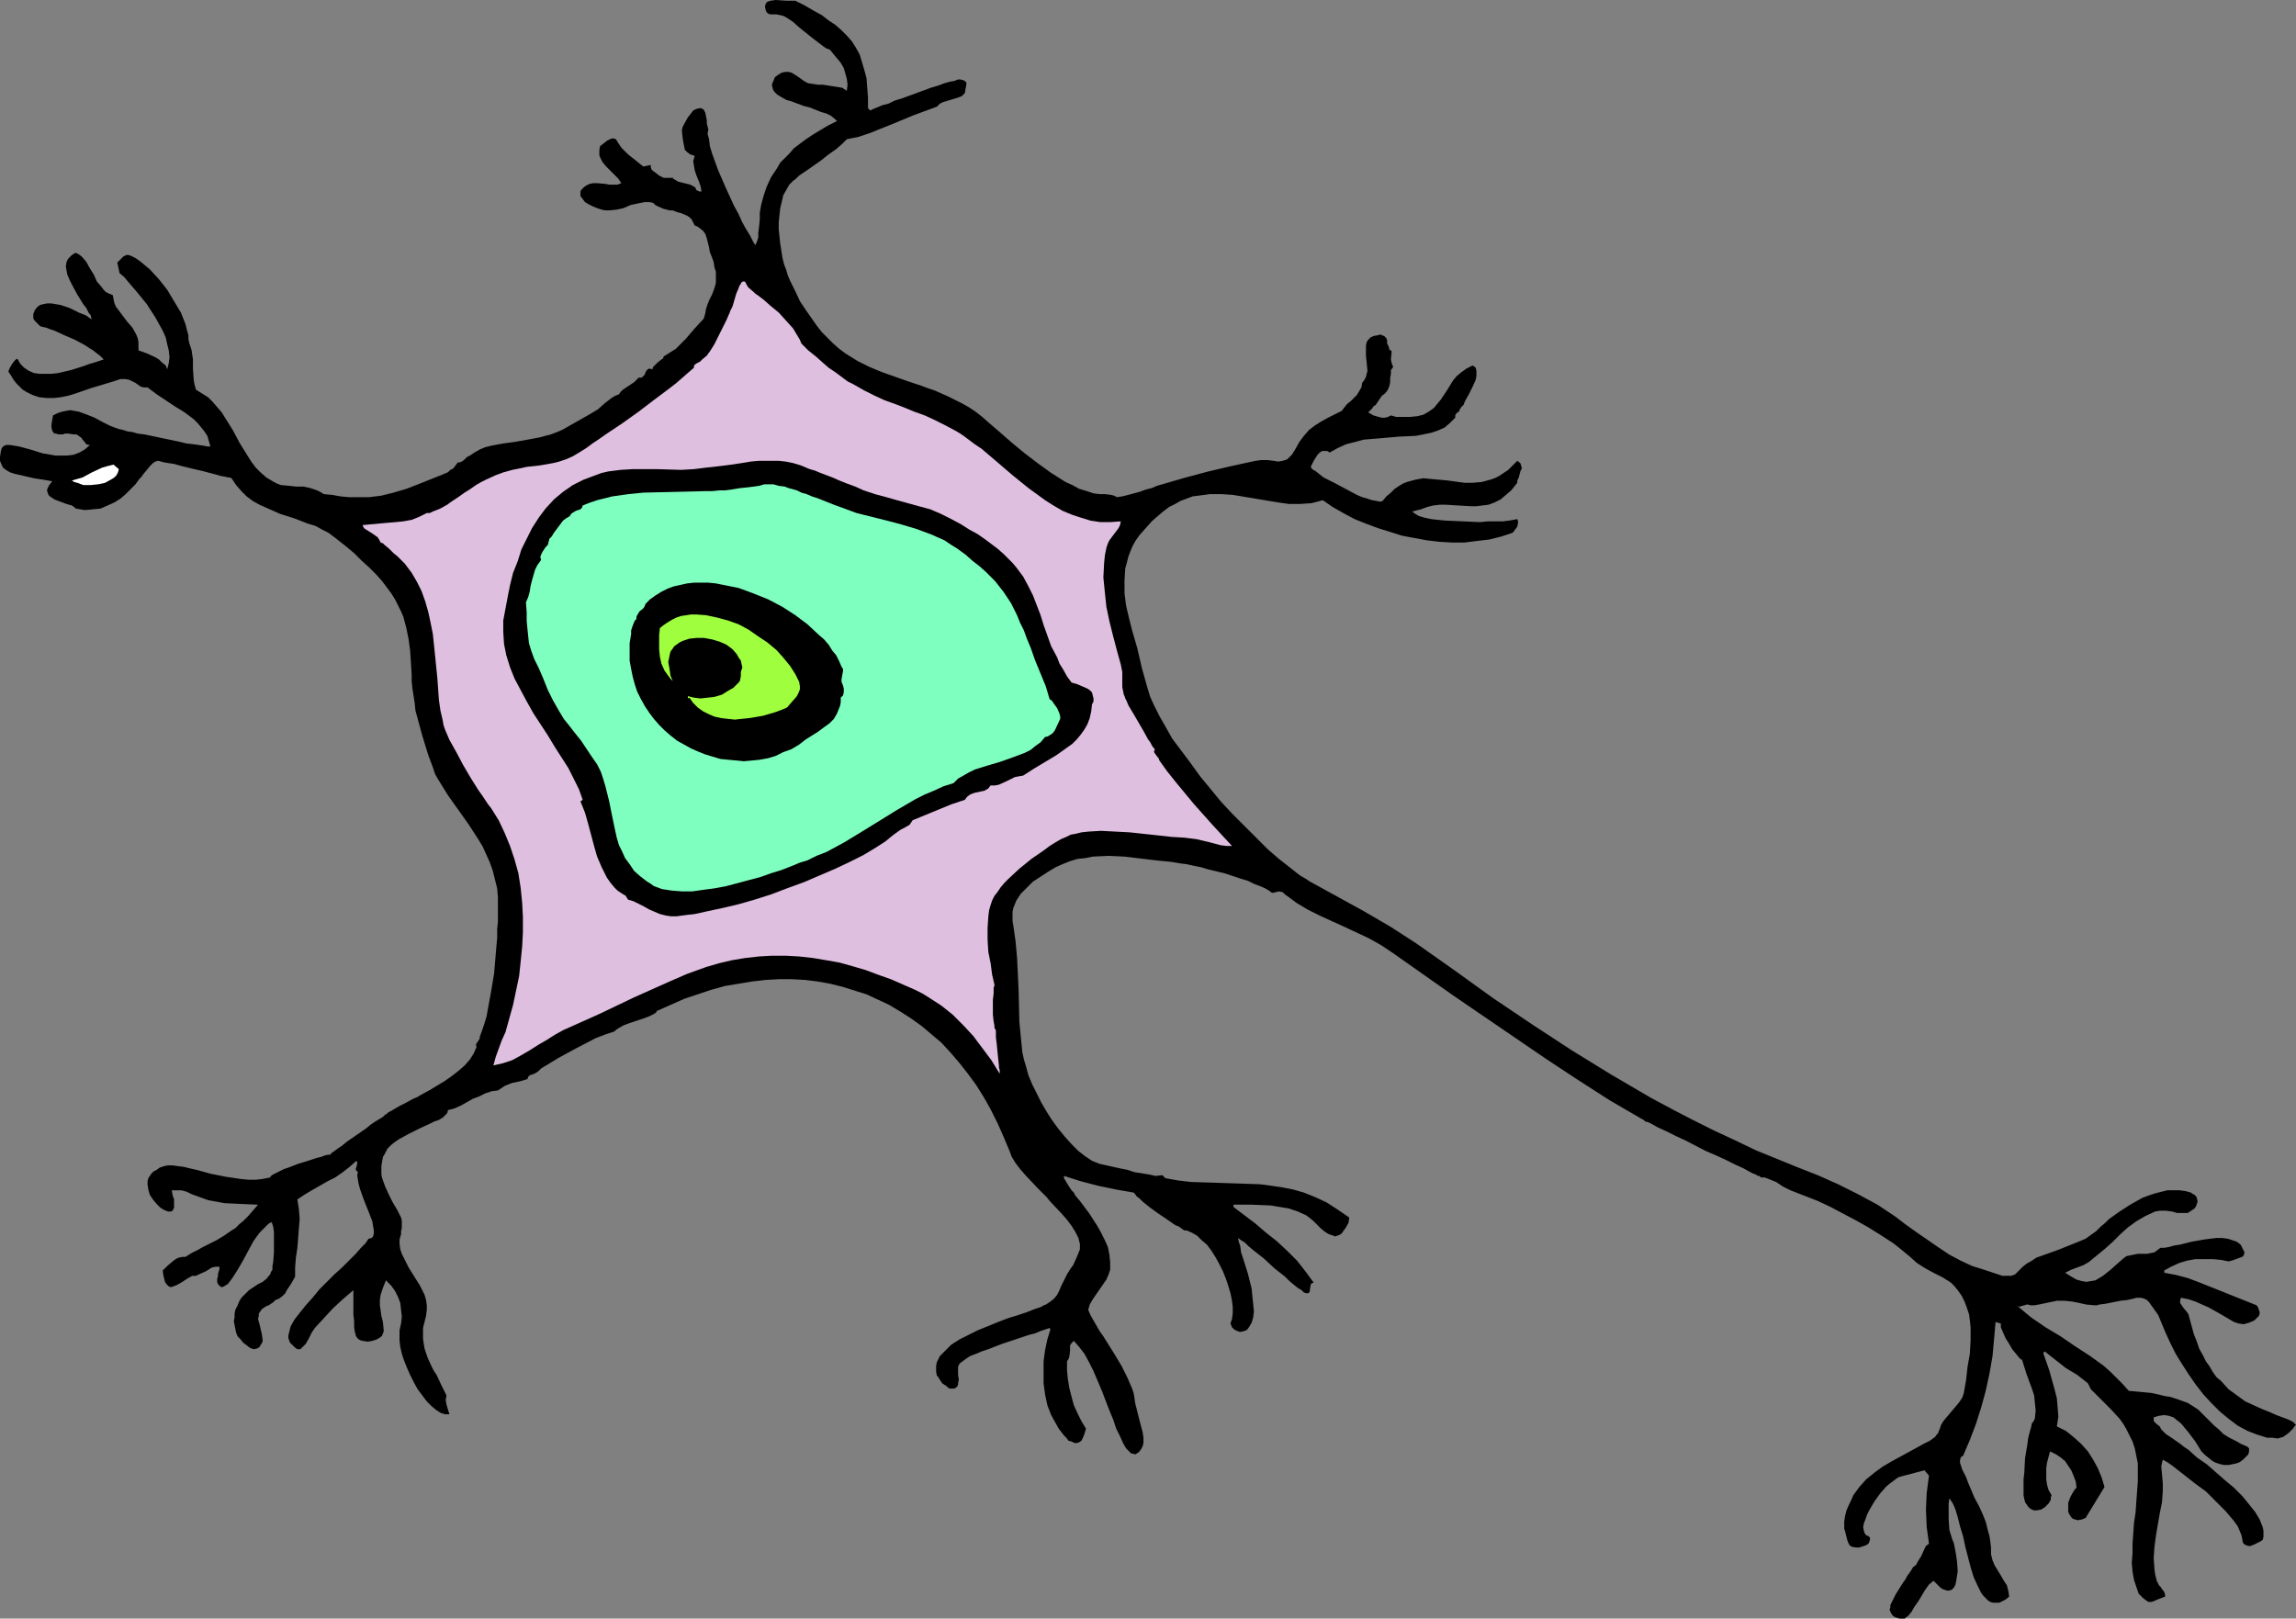
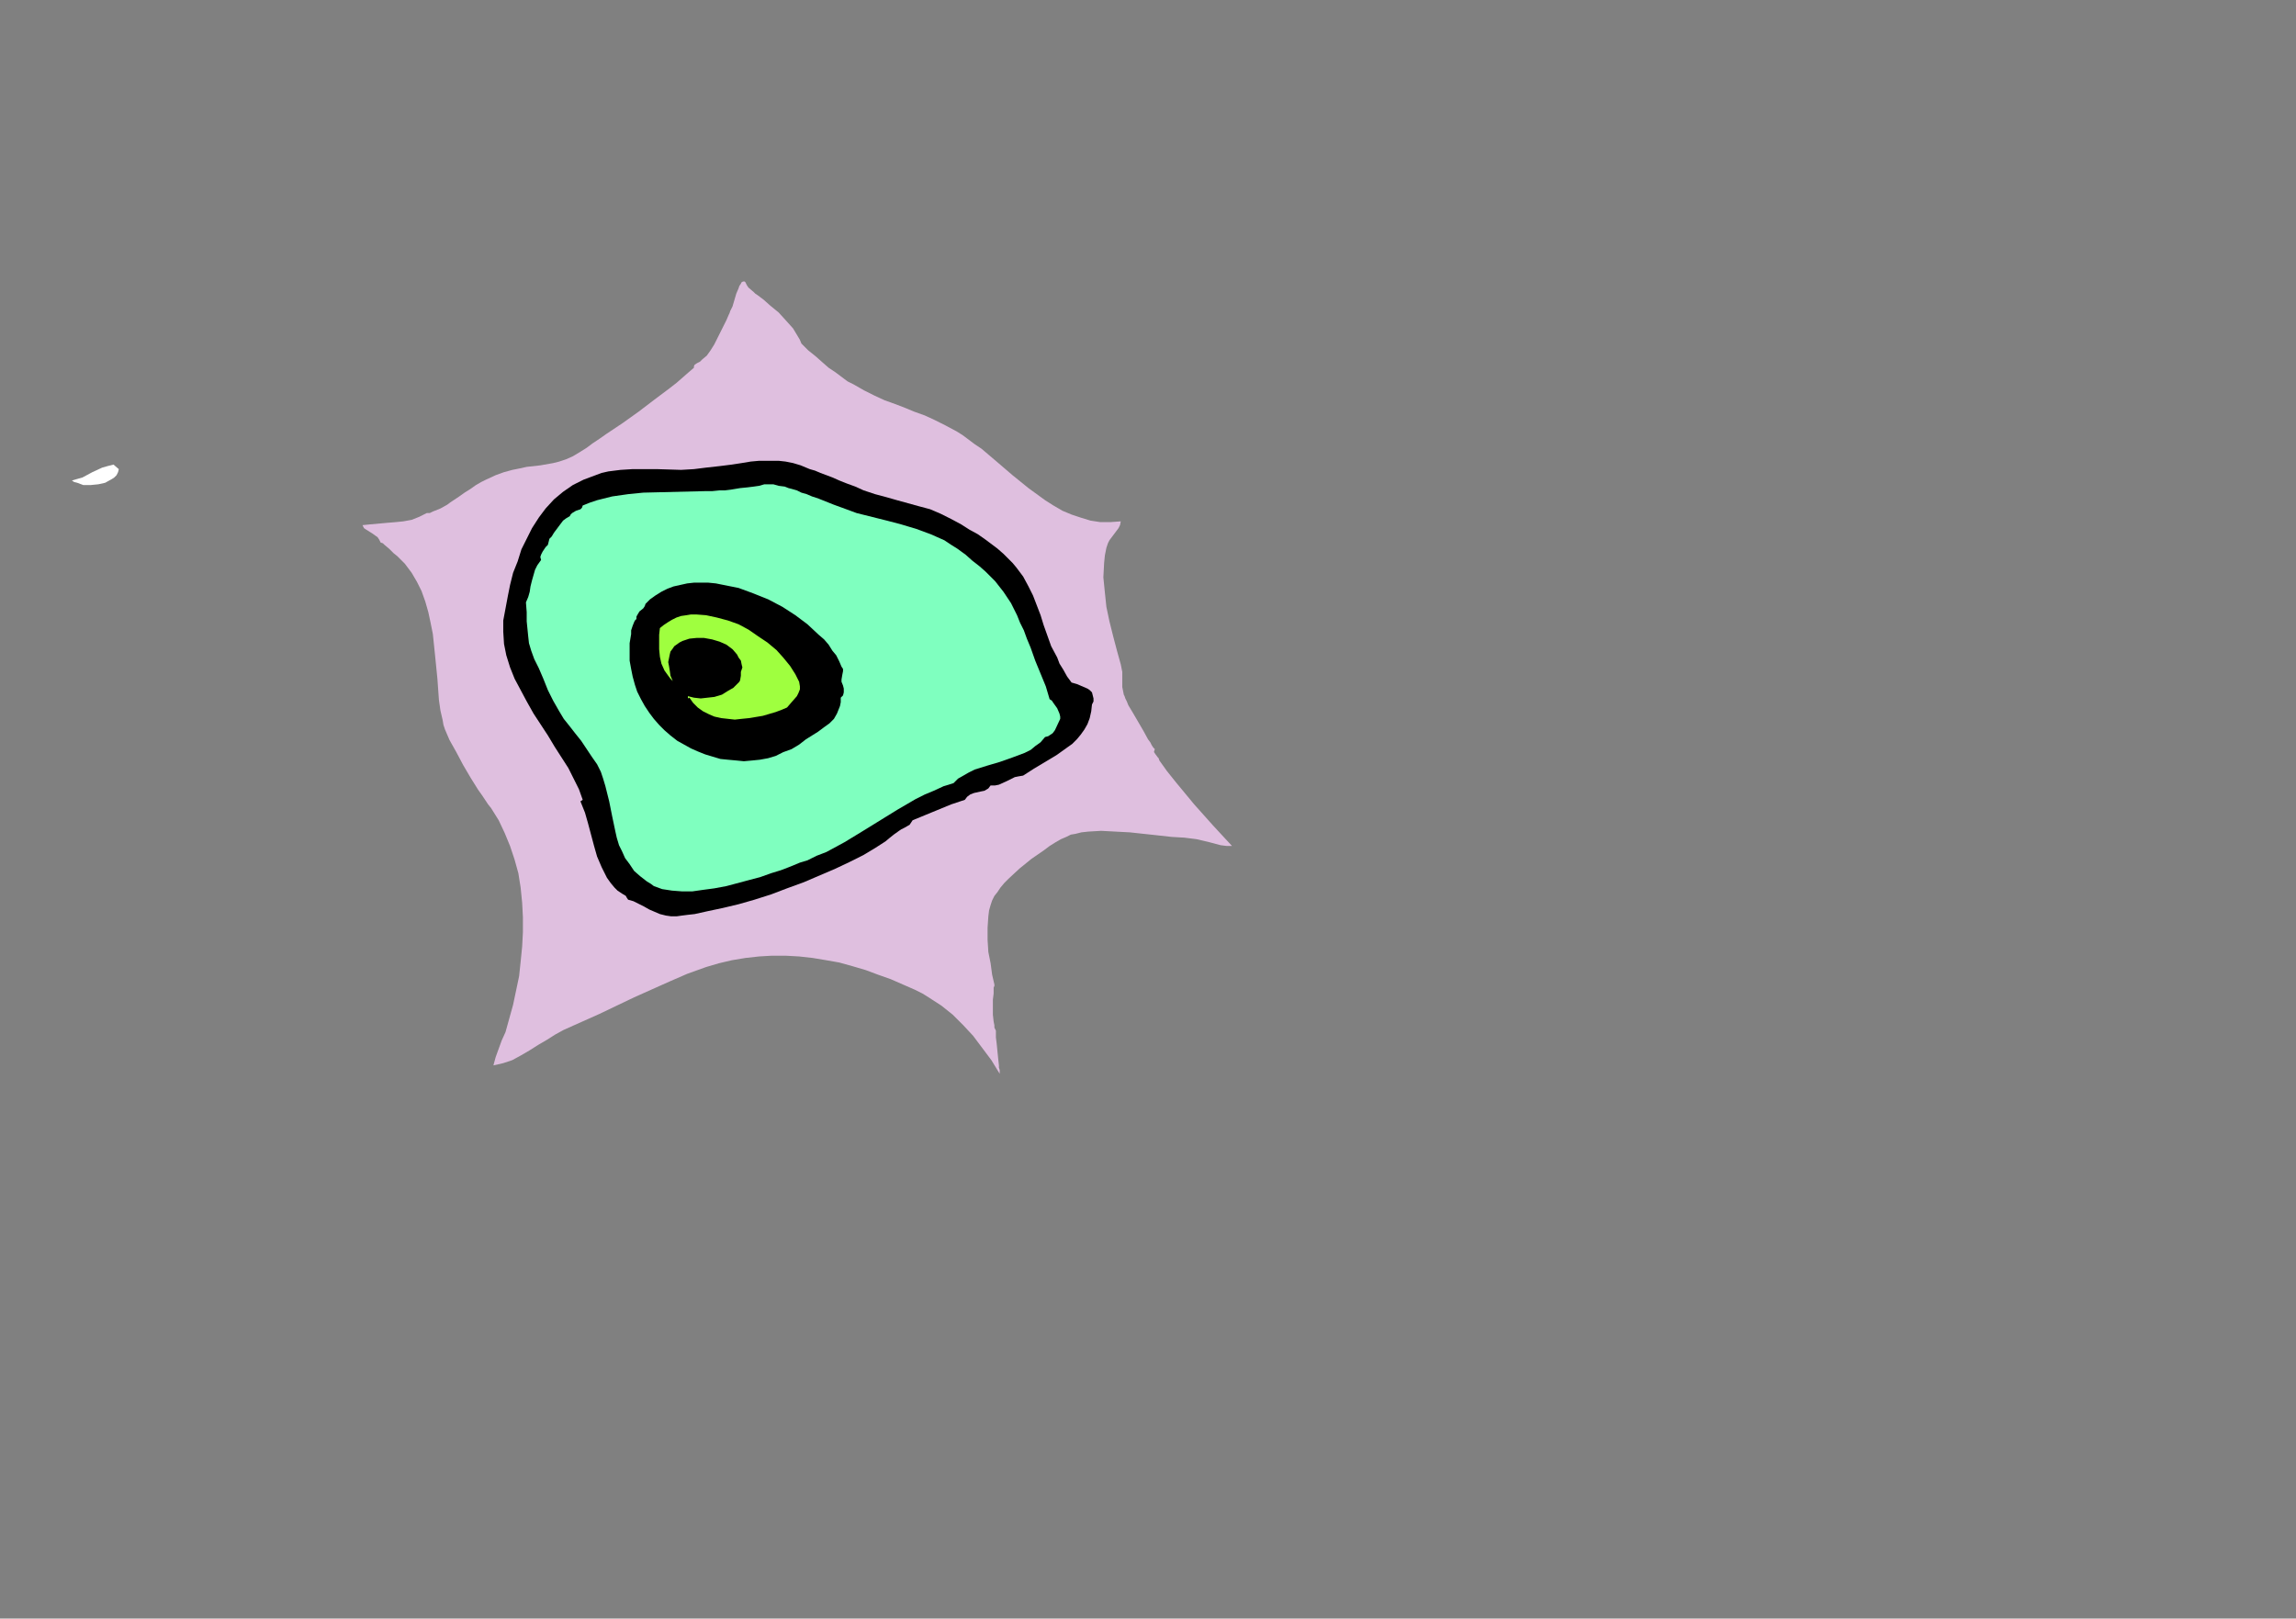
<svg xmlns="http://www.w3.org/2000/svg" xmlns:ns1="http://sodipodi.sourceforge.net/DTD/sodipodi-0.dtd" xmlns:ns2="http://www.inkscape.org/namespaces/inkscape" version="1.0" width="129.724mm" height="91.457mm" id="svg7" ns1:docname="Biology - Neuron.wmf">
  <rect width="100%" height="100%" fill="#808080" stroke="none" />
  <ns1:namedview id="namedview7" pagecolor="#ffffff" bordercolor="#000000" borderopacity="0.25" ns2:showpageshadow="2" ns2:pageopacity="0.0" ns2:pagecheckerboard="0" ns2:deskcolor="#d1d1d1" ns2:document-units="mm" />
  <defs id="defs1">
    <pattern id="WMFhbasepattern" patternUnits="userSpaceOnUse" width="6" height="6" x="0" y="0" />
  </defs>
-   <path style="fill:#000000;fill-opacity:1;fill-rule:evenodd;stroke:none" d="m 185.355,23.109 0.485,0.485 0.646,-0.323 0.808,-0.323 1.131,-0.485 1.293,-0.323 1.293,-0.646 1.616,-0.485 3.07,-1.131 3.07,-1.131 1.616,-0.485 1.293,-0.485 1.131,-0.323 0.97,-0.162 0.808,-0.323 h 0.485 l 0.646,0.162 0.323,0.162 0.323,0.323 v 0.485 l -0.162,0.808 -0.162,0.97 -0.646,0.646 -0.808,0.323 -1.616,0.485 -1.616,0.485 -0.646,0.323 -0.646,0.646 -4.848,1.778 -4.686,1.939 -4.848,1.939 -2.424,0.808 -2.424,0.485 -0.485,0.485 -0.485,0.485 -1.293,1.131 -1.616,1.131 -1.616,1.293 -1.616,1.131 -1.616,1.131 -1.454,0.97 -0.646,0.646 -0.646,0.485 -0.808,0.808 -0.646,1.131 -0.646,1.131 -0.323,1.454 -0.323,1.293 -0.162,1.454 -0.162,1.616 v 1.454 l 0.323,3.07 0.485,3.07 0.323,1.293 0.485,1.293 0.323,1.131 0.485,1.131 1.131,2.262 0.97,2.101 1.293,1.939 1.131,1.616 1.131,1.616 1.131,1.454 1.293,1.293 1.131,1.131 1.293,1.131 1.293,0.97 2.586,1.616 2.586,1.293 2.747,1.131 5.494,1.939 2.909,0.97 1.293,0.485 1.454,0.485 2.909,1.293 2.909,1.454 1.454,0.808 1.454,0.97 1.454,1.131 1.454,1.293 1.131,0.97 1.131,0.97 2.586,2.262 2.747,2.262 2.747,2.101 2.909,2.101 3.07,1.939 1.454,0.646 1.454,0.808 1.616,0.485 1.454,0.485 1.293,0.162 h 1.131 l 1.293,0.162 0.646,0.162 0.646,0.323 1.131,-0.162 1.293,-0.323 2.424,-0.646 1.293,-0.485 1.293,-0.323 1.131,-0.485 1.131,-0.323 5.01,-1.454 4.848,-1.293 4.848,-1.131 5.171,-1.131 1.293,-0.162 h 1.293 l 1.293,0.162 0.97,0.162 0.97,-0.162 0.485,-0.162 0.485,-0.162 0.485,-0.485 0.485,-0.485 0.323,-0.485 0.485,-0.808 0.808,-1.454 0.97,-1.293 1.131,-1.293 1.293,-0.97 1.293,-0.808 1.454,-0.808 2.909,-1.454 0.485,-0.646 0.646,-0.808 0.808,-0.646 0.646,-0.646 0.646,-0.646 0.485,-0.808 0.485,-0.808 0.162,-0.97 0.485,-0.646 0.323,-0.646 0.162,-0.646 0.162,-0.646 -0.162,-1.616 -0.162,-1.616 v -1.454 -0.646 l 0.162,-0.808 0.323,-0.485 0.485,-0.485 0.646,-0.323 0.97,-0.162 0.485,-0.162 0.323,0.162 0.485,0.162 0.485,0.485 0.162,0.485 v 0.646 l 0.323,0.646 0.162,0.646 0.485,0.323 -0.162,1.778 0.162,0.808 0.323,0.808 -0.485,0.646 v 0.808 l -0.162,0.808 v 0.97 l -0.162,0.808 -0.323,0.808 -0.485,0.646 -0.323,0.323 -0.485,0.323 -0.646,0.97 -0.646,0.97 -0.485,0.323 -0.323,0.485 -0.808,0.808 1.131,0.646 1.131,0.323 0.646,0.162 h 0.646 l 0.646,-0.162 0.646,-0.323 1.131,0.323 h 0.97 0.97 0.97 l 1.616,-0.162 1.293,-0.323 1.131,-0.646 1.131,-0.808 0.646,-0.808 0.808,-0.97 1.293,-1.939 1.293,-2.101 0.808,-0.97 0.97,-0.808 1.131,-0.808 1.293,-0.646 0.485,0.323 0.162,0.162 0.162,0.646 v 0.485 0.646 l -0.162,0.808 -0.646,1.454 -0.808,1.616 -0.808,1.454 -0.323,0.808 -0.485,0.485 -0.323,0.485 -0.162,0.485 -0.323,0.162 -0.323,0.323 -0.162,0.323 v 0.485 l -1.131,1.131 -1.131,0.97 -1.454,0.646 -1.454,0.485 -1.616,0.323 -1.616,0.323 -3.555,0.162 -3.717,0.323 -1.939,0.162 -1.939,0.162 -1.778,0.485 -1.939,0.485 -1.778,0.808 -1.778,0.97 -0.485,-0.323 h -0.323 -0.323 -0.485 l -0.485,0.323 -0.485,0.485 -0.808,1.293 -0.323,0.646 -0.323,0.646 0.323,0.485 0.808,0.485 0.808,0.646 0.808,0.646 2.262,1.131 2.424,1.293 2.424,1.293 1.131,0.485 1.131,0.323 0.97,0.323 0.97,0.162 0.808,0.162 0.485,-0.162 0.808,-0.97 0.97,-0.808 0.808,-0.808 0.97,-0.646 0.808,-0.485 0.808,-0.323 1.778,-0.485 1.778,-0.323 1.616,0.162 3.555,0.323 3.555,0.485 h 1.778 l 1.939,-0.162 1.778,-0.485 0.97,-0.323 0.97,-0.485 0.97,-0.646 0.97,-0.646 0.97,-0.97 0.97,-0.97 0.646,0.485 0.162,0.485 0.162,0.646 -0.323,0.646 -0.323,1.293 -0.323,0.646 v 0.485 l -1.293,1.616 -1.131,0.97 -1.131,0.97 -1.293,0.646 -1.293,0.485 -1.293,0.162 -1.293,0.162 h -1.293 l -5.333,-0.323 h -1.131 l -1.454,0.162 -1.293,0.323 -1.293,0.485 -1.939,0.485 0.646,0.485 0.808,0.485 1.131,0.323 1.454,0.323 1.454,0.162 1.616,0.162 3.717,0.162 3.717,0.162 1.616,-0.162 h 1.616 1.616 l 1.293,-0.162 0.97,-0.162 0.808,-0.162 0.162,0.485 v 0.323 l -0.162,0.808 -0.97,1.293 -2.424,0.808 -2.586,0.646 -2.747,0.323 -2.586,0.323 h -2.586 l -2.747,-0.162 -2.747,-0.323 -2.586,-0.485 -2.586,-0.485 -2.586,-0.808 -2.586,-0.808 -2.586,-0.97 -2.424,-0.97 -2.424,-1.293 -2.262,-1.293 -2.101,-1.454 -1.131,0.323 -1.293,0.323 -2.424,0.162 h -2.424 l -2.262,-0.323 -4.848,-0.808 -4.848,-0.808 -2.424,-0.162 h -2.424 l -2.424,0.323 -1.293,0.162 -1.293,0.485 -1.293,0.485 -1.131,0.646 -1.293,0.646 -1.293,0.97 -1.131,0.97 -1.293,1.131 -1.293,1.454 -1.293,1.454 -0.808,1.131 -0.646,1.131 -0.485,1.131 -0.485,1.293 -0.323,1.293 -0.323,1.131 -0.162,2.586 v 2.747 l 0.323,2.586 0.646,2.747 0.646,2.586 1.131,3.878 0.97,4.202 1.131,4.04 0.646,2.101 0.808,1.778 1.131,2.262 1.293,2.262 1.454,2.586 1.939,2.586 1.939,2.586 2.101,2.909 2.262,2.747 2.262,2.747 2.424,2.586 2.586,2.586 2.424,2.424 2.424,2.424 2.424,2.101 2.262,1.778 2.262,1.778 1.131,0.646 0.97,0.646 11.474,6.302 5.818,3.394 2.747,1.778 2.747,1.778 8.242,5.818 8.08,5.818 8.403,5.656 8.403,5.494 8.403,5.171 8.565,5.01 4.525,2.424 4.363,2.262 4.525,2.262 4.525,2.101 4.363,2.101 4.363,1.778 4.363,1.778 4.525,1.778 4.363,1.939 4.202,2.101 4.202,2.262 1.939,1.293 1.939,1.293 2.101,1.616 2.262,1.616 4.686,3.232 2.424,1.616 2.424,1.293 2.424,1.131 2.586,0.808 1.939,0.646 1.939,0.646 h 0.97 0.97 l 0.808,-0.323 0.323,-0.323 0.485,-0.485 0.808,-0.808 0.808,-0.646 1.131,-0.646 0.97,-0.646 2.262,-0.808 2.262,-0.808 2.424,-0.97 2.424,-0.97 1.131,-0.485 1.131,-0.808 1.131,-0.808 0.97,-0.97 0.97,-0.808 0.808,-0.808 2.262,-1.616 2.262,-1.454 2.586,-1.454 1.293,-0.485 1.454,-0.485 1.293,-0.323 1.293,-0.323 h 1.293 1.293 l 1.293,0.162 1.131,0.323 0.485,0.323 0.323,0.162 0.323,0.323 0.162,0.323 0.162,0.808 -0.162,0.485 -0.162,0.485 -0.323,0.485 -0.485,0.323 -0.485,0.323 -0.485,0.323 h -1.131 -1.131 l -1.131,-0.323 -1.293,-0.162 h -1.293 l -0.97,0.162 -2.101,0.97 -1.939,1.131 -1.778,1.293 -1.616,1.454 -1.616,1.616 -1.616,1.454 -1.778,1.454 -1.778,1.454 -1.131,0.646 -1.293,0.485 -1.293,0.485 -1.293,0.646 1.293,0.808 1.131,0.646 1.131,0.323 0.97,0.162 0.97,-0.162 0.97,-0.162 0.808,-0.485 0.808,-0.485 1.616,-1.293 1.454,-1.293 1.293,-1.131 0.646,-0.485 0.808,-0.162 0.808,-0.162 0.808,-0.162 h 1.939 l 0.808,-0.162 0.808,-0.162 0.646,-0.485 0.646,-0.485 h 0.808 l 0.97,-0.162 1.131,-0.323 1.131,-0.162 2.586,-0.646 2.747,-0.485 1.293,-0.162 1.293,-0.162 h 1.131 l 1.293,0.162 0.97,0.323 0.97,0.323 0.808,0.646 0.485,0.97 0.162,0.323 0.162,0.323 -0.162,0.646 -0.323,0.323 -0.485,0.162 -1.293,0.485 -0.485,0.162 -0.646,0.162 -1.616,-0.323 -1.778,-0.162 h -1.778 -1.939 l -1.778,0.323 -1.616,0.485 -1.778,0.808 -1.454,0.808 v 0.485 l 2.586,0.485 2.424,0.646 2.586,0.97 2.424,0.97 4.848,1.939 2.424,0.97 2.424,0.97 0.323,0.485 0.162,0.485 0.162,0.485 v 0.323 l -0.162,0.485 -0.323,0.323 -0.646,0.646 -1.131,0.485 -1.131,0.323 -1.131,-0.162 -0.485,-0.162 -0.485,-0.162 -2.747,-1.616 -2.586,-1.454 -1.454,-0.646 -1.454,-0.646 -1.454,-0.485 -1.616,-0.323 -0.162,0.485 v 0.646 l 0.323,0.485 0.323,0.485 0.808,0.97 0.323,0.485 0.162,0.646 0.485,1.778 0.485,1.778 0.646,1.616 0.485,1.454 0.808,1.454 0.646,1.293 0.808,1.131 0.646,1.131 0.808,1.131 0.97,0.808 1.616,1.778 1.778,1.293 1.778,1.293 1.778,0.808 1.778,0.808 1.616,0.646 1.454,0.646 1.293,0.485 1.293,0.485 0.97,0.485 0.646,0.646 -0.323,0.323 -0.323,0.485 -0.97,0.97 -1.131,0.808 -0.646,0.162 -0.485,0.162 -1.131,-0.162 h -1.131 l -2.101,-0.646 -2.101,-0.808 -2.101,-1.131 -1.939,-1.454 -1.939,-1.616 -1.778,-1.778 -1.778,-1.939 -1.616,-2.101 -1.454,-2.101 -1.454,-2.262 -1.293,-2.101 -1.131,-2.262 -0.97,-2.101 -0.808,-1.939 -0.808,-1.939 -0.323,-0.485 -0.485,-0.646 -0.323,-0.485 -0.485,-0.646 -0.323,-0.485 -0.485,-0.485 -0.646,-0.323 -0.646,-0.162 h -0.162 -0.323 -0.485 l -0.485,0.162 -1.454,0.323 -1.454,0.162 -3.232,0.646 -1.293,0.162 -0.485,0.162 h -0.485 l -1.778,-0.162 -1.454,-0.323 -1.616,-0.323 -1.616,-0.162 h -0.808 -0.808 l -3.878,0.808 -0.97,0.162 h -0.808 l -0.485,-0.162 h -0.323 l -0.485,0.162 -0.646,0.162 -0.323,0.162 -0.485,-0.162 2.909,2.424 3.07,2.101 3.232,1.939 3.07,2.101 3.232,2.101 2.909,2.101 1.454,1.293 1.293,1.293 1.293,1.293 1.293,1.454 1.778,0.162 1.616,0.162 1.616,0.162 1.454,0.323 1.293,0.323 1.131,0.162 0.97,0.323 0.97,0.323 1.778,0.646 1.293,0.808 0.97,0.646 0.97,0.97 0.808,0.808 1.616,1.616 0.97,0.808 0.97,0.97 1.293,0.808 1.616,0.808 0.808,0.485 1.131,0.485 0.323,0.162 0.323,0.323 v 0.323 0.323 l -0.162,0.646 -0.485,0.485 -0.646,0.646 -0.646,0.485 -0.808,0.323 -0.808,0.162 -0.808,0.162 h -0.97 l -0.808,-0.162 -0.97,-0.323 -0.646,-0.323 -0.808,-0.646 -0.808,-0.646 -0.808,-0.808 -1.293,-2.101 -1.454,-1.939 -0.808,-0.97 -0.808,-0.97 -0.808,-0.646 -0.808,-0.646 -0.97,-0.323 -0.97,-0.162 -1.131,0.162 -1.131,0.323 v 0.485 0.323 l 0.323,0.323 0.323,0.323 0.646,0.485 0.162,0.323 0.162,0.323 0.485,0.485 0.485,0.485 1.454,0.97 1.616,1.131 0.808,0.646 0.97,0.646 1.778,1.616 2.101,1.454 3.878,3.394 1.939,1.616 1.778,1.778 1.454,1.778 1.293,1.616 0.97,1.616 0.323,0.808 0.323,0.808 0.162,0.808 v 0.646 0.646 l -0.162,0.646 -0.485,0.323 -0.323,0.162 -0.97,0.485 -0.808,0.323 h -0.485 l -0.485,-0.162 -0.323,-0.162 -0.323,-0.323 -0.162,-0.808 -0.162,-0.808 -0.323,-0.808 -0.485,-1.131 -0.808,-1.131 -1.778,-2.101 -2.101,-2.101 -2.101,-2.101 -2.424,-1.778 -2.262,-1.778 -2.262,-1.778 -1.131,-0.808 -1.131,-0.646 -0.162,0.646 -0.162,0.808 0.162,1.778 0.162,1.778 v 0.808 0.808 l -0.162,2.424 -0.485,2.424 -0.808,4.686 -0.323,2.424 -0.162,2.424 0.162,2.424 0.162,1.131 0.323,1.293 0.485,0.97 0.323,0.323 0.323,0.485 0.485,0.646 0.162,0.485 v 0.485 l -1.293,0.485 -1.131,0.485 -0.485,0.162 h -0.646 l -0.485,-0.323 -0.646,-0.485 -0.97,-0.97 -0.485,-1.454 -0.485,-1.454 -0.323,-1.778 -0.162,-1.939 0.162,-1.939 v -2.101 l 0.162,-2.262 0.162,-2.262 0.323,-2.101 0.323,-4.525 0.162,-2.101 v -1.939 -1.939 l -0.323,-1.616 -0.323,-1.616 -0.485,-1.454 -0.646,-1.293 -0.646,-1.293 -0.646,-1.131 -0.808,-1.131 -1.778,-1.939 -1.616,-1.616 -1.454,-1.454 -0.646,-0.646 -0.646,-0.646 -0.323,-0.646 -0.323,-0.646 -2.262,-1.778 -2.424,-1.454 -2.262,-1.778 -2.262,-1.778 -0.323,0.323 1.293,3.717 1.131,4.04 0.485,1.939 0.162,1.939 0.162,1.939 -0.323,2.101 1.939,0.97 1.616,1.293 1.616,1.454 1.454,1.616 1.131,1.778 0.97,1.778 0.808,1.939 0.646,2.101 -4.04,6.626 -0.808,0.323 -0.808,0.162 -0.646,-0.162 -0.485,-0.162 -0.323,-0.323 -0.323,-0.485 -0.323,-0.646 v -0.485 -1.454 l 0.485,-1.293 0.646,-1.131 0.323,-0.485 0.323,-0.323 -0.162,-1.293 -0.485,-1.293 -0.485,-1.131 -0.646,-0.97 -0.646,-0.97 -0.97,-0.808 -0.97,-0.646 -1.293,-0.646 -0.646,2.424 -0.162,1.131 v 1.131 1.293 l 0.162,1.131 0.323,1.131 0.646,1.131 -0.162,0.485 v 0.485 l -0.485,0.808 -0.808,0.808 -0.808,0.485 -0.97,0.162 h -0.485 l -0.485,-0.162 -0.485,-0.323 -0.323,-0.323 -0.323,-0.485 -0.323,-0.485 -0.162,-0.646 -0.162,-0.808 v -0.97 -2.424 l 0.162,-1.454 0.162,-3.07 0.485,-2.909 0.162,-1.293 0.323,-1.293 0.323,-1.131 0.162,-0.808 0.485,-0.646 0.162,-0.485 0.162,-1.616 -0.162,-1.616 -0.162,-1.616 -0.485,-1.454 -1.131,-3.07 -0.97,-3.07 -0.323,-0.162 -0.323,-0.323 -0.646,-0.808 -0.808,-0.97 -0.646,-1.131 -0.808,-1.293 -0.485,-1.131 -0.485,-1.131 v -0.323 -0.485 l -1.131,-0.323 v 0 l -0.323,3.717 -0.323,3.555 -0.646,3.717 -0.808,3.717 -0.97,3.555 -1.131,3.555 -1.293,3.394 -1.454,3.394 -0.323,0.162 -0.162,0.162 -0.162,0.646 v 0.485 l 0.485,1.454 0.323,0.646 0.323,0.646 0.162,0.323 0.485,1.293 0.485,1.131 0.808,1.939 0.97,1.778 0.808,1.778 0.646,1.616 0.485,1.939 0.323,1.131 0.162,1.131 0.162,1.293 v 1.454 l 0.323,1.293 0.485,1.131 1.293,2.101 0.646,1.131 0.646,0.97 0.323,1.293 0.162,1.131 -0.808,0.646 -0.646,0.323 -0.646,0.323 h -0.646 -0.646 l -0.646,-0.162 -0.485,-0.323 -0.485,-0.485 -0.485,-0.485 -0.485,-0.646 -0.808,-1.616 -0.808,-1.778 -0.646,-2.101 -1.131,-4.363 -0.485,-2.262 -0.646,-2.101 -0.485,-1.939 -0.485,-1.616 -0.323,-0.808 -0.323,-0.646 -0.323,-0.485 -0.323,-0.485 -0.162,1.131 v 1.131 2.262 l 0.162,2.262 0.646,2.101 0.162,0.323 0.162,0.485 0.162,0.808 0.162,0.808 0.162,0.97 0.162,1.131 0.162,2.101 -0.162,1.131 -0.162,0.97 -0.162,0.808 -0.323,0.646 -0.485,0.485 -0.646,0.162 h -0.323 l -0.485,-0.162 -0.485,-0.162 -0.485,-0.323 -1.454,-1.454 -0.97,0.808 -0.808,1.131 -1.454,2.424 -0.808,1.131 -0.646,1.131 -0.808,0.97 -0.323,0.162 -0.323,0.323 h -0.485 -0.646 l -0.485,-0.162 -0.485,-0.162 -0.485,-0.323 -0.323,-0.485 -0.162,-0.323 -0.162,-0.485 0.162,-0.485 v -0.485 l 0.485,-0.97 0.646,-1.293 0.808,-1.293 0.808,-1.293 0.485,-0.646 0.323,-0.646 0.808,-1.131 0.485,-0.808 0.646,-0.485 0.323,-0.646 0.808,-1.293 0.646,-1.454 0.323,-0.646 0.646,-0.485 -0.485,-3.555 -0.162,-3.717 0.162,-3.555 0.485,-3.717 -0.97,-1.131 -5.494,1.454 -0.485,0.323 -0.646,0.485 -0.646,0.485 -0.808,0.646 -1.293,1.454 -1.293,1.778 -1.131,1.939 -0.485,0.97 -0.323,0.97 -0.323,0.808 -0.162,0.808 0.162,0.808 0.162,0.485 0.323,0.485 h 0.162 l 0.323,0.162 0.323,0.323 v 0.162 0.323 l -0.162,0.485 -0.162,0.323 -0.485,0.323 -0.485,0.162 -0.97,0.323 h -0.808 l -0.808,-0.162 -0.485,-0.323 -0.323,-0.646 -0.162,-0.485 -0.323,-1.293 -0.162,-0.646 -0.162,-0.485 v -1.454 l 0.162,-1.131 0.323,-1.293 0.485,-1.131 0.485,-0.97 0.485,-1.131 1.293,-1.778 1.454,-1.616 1.778,-1.454 1.778,-1.293 1.939,-1.131 1.778,-0.97 1.778,-0.97 1.778,-0.97 1.454,-0.808 1.293,-0.646 1.131,-0.808 0.323,-0.485 0.323,-0.323 0.162,-0.485 0.162,-0.323 0.162,-0.485 0.162,-0.485 0.485,-0.808 0.808,-0.97 1.778,-2.101 0.808,-0.97 0.646,-0.97 0.162,-0.485 0.162,-0.485 0.485,-2.747 0.162,-1.454 0.162,-1.454 0.485,-2.747 0.162,-2.909 v -2.747 l -0.162,-1.454 -0.162,-1.293 -0.485,-1.454 -0.485,-1.293 -0.646,-1.293 -0.808,-1.131 -0.646,-0.808 -0.808,-0.808 -1.778,-1.131 -1.939,-0.97 -1.778,-0.97 -1.778,-1.131 -1.616,-1.454 -1.778,-1.454 -1.616,-1.293 -2.747,-1.778 -2.586,-1.616 -2.586,-1.454 -2.747,-1.454 -2.747,-1.454 -2.747,-1.293 -5.818,-2.262 -1.616,-0.808 -1.454,-0.97 -1.616,-0.646 -0.808,-0.323 h -0.808 l -0.162,-0.162 -0.162,-0.162 h -0.323 l -0.485,-0.323 -0.485,-0.162 -0.646,-0.323 -1.454,-0.808 -1.778,-0.808 -1.939,-0.97 -2.101,-0.97 -2.262,-0.97 -4.363,-2.262 -2.101,-0.97 -1.939,-0.97 -1.778,-0.808 -1.454,-0.808 -0.646,-0.323 -0.646,-0.162 -0.323,-0.323 -0.323,-0.162 -6.949,-4.04 -6.787,-4.363 -6.626,-4.363 -6.626,-4.525 -13.251,-9.05 -13.09,-9.211 -2.424,-1.616 -2.586,-1.454 -5.171,-2.424 -5.333,-2.424 -2.586,-1.293 -2.424,-1.454 -1.293,-0.97 -1.131,-0.808 -0.485,-0.485 -0.808,-0.162 -0.646,0.162 -0.808,0.162 -0.646,-0.485 -0.808,-0.485 -1.131,-0.485 -1.293,-0.485 -1.293,-0.646 -1.616,-0.485 -3.394,-1.131 -3.394,-0.808 -1.616,-0.485 -1.616,-0.323 -1.454,-0.323 -1.293,-0.162 -0.97,-0.162 -0.97,-0.162 -3.232,-0.323 -6.787,-0.808 -3.394,-0.162 -3.394,0.162 -1.616,0.323 -1.616,0.162 -1.616,0.485 -1.616,0.646 -1.454,0.646 -1.616,0.97 -3.232,2.101 -1.293,1.293 -1.293,1.293 -0.97,1.454 -0.323,0.808 -0.323,0.808 -0.162,0.808 v 0.97 0.97 l 0.162,0.97 0.485,3.394 0.323,3.555 0.323,6.787 0.162,6.787 0.323,3.394 0.323,3.232 0.323,1.454 0.485,1.616 0.485,1.778 0.808,1.939 0.97,1.939 0.97,1.939 1.131,1.939 1.131,1.778 1.293,1.778 1.454,1.778 1.454,1.616 1.454,1.454 1.454,1.131 1.454,0.97 1.616,0.646 1.454,0.323 2.909,0.646 1.616,0.323 1.454,0.485 3.07,0.485 1.454,0.323 1.454,-0.162 0.646,0.646 2.747,0.485 2.747,0.323 5.171,0.162 4.848,0.162 4.686,0.162 2.424,0.323 2.262,0.323 2.424,0.485 2.262,0.646 2.424,0.97 2.424,1.131 2.262,1.454 2.586,1.778 -0.162,1.131 -0.646,1.131 -0.485,0.646 -0.323,0.485 -0.485,0.323 -0.485,0.162 -0.485,0.162 -0.323,-0.162 -0.97,-0.323 -0.808,-0.485 -0.97,-0.808 -1.616,-1.616 -0.808,-0.646 -0.646,-0.485 -1.778,-0.808 -1.939,-0.646 -1.939,-0.323 -1.939,-0.323 -4.04,-0.162 h -3.878 v 0.485 l 4.686,3.555 2.262,1.939 2.262,1.778 2.262,2.101 2.101,2.101 1.778,2.262 1.778,2.424 -0.485,0.162 -0.162,0.323 -0.162,0.97 v 0.323 l -0.162,0.323 -0.162,0.162 h -0.323 -0.162 l -0.485,-0.162 -0.485,-0.485 -0.808,-0.485 -0.808,-0.646 -0.97,-0.808 -0.97,-0.97 -2.262,-1.778 -2.262,-2.101 -2.262,-1.778 -0.97,-0.808 -0.808,-0.808 -0.808,-0.485 -0.646,-0.485 0.162,0.808 0.323,0.97 0.162,1.293 0.485,1.454 0.97,3.07 0.808,3.232 0.162,1.778 0.162,1.454 0.162,1.616 -0.162,1.293 -0.323,1.131 -0.485,0.808 -0.323,0.485 -0.323,0.323 -0.485,0.162 -0.646,0.162 h -0.323 l -0.485,-0.162 -0.646,-0.323 -0.485,-0.485 -0.323,-0.808 0.323,-0.97 0.162,-1.131 v -1.454 l -0.162,-1.293 -0.323,-1.616 -0.485,-1.616 -0.485,-1.454 -0.646,-1.616 -0.808,-1.616 -0.808,-1.454 -0.808,-1.293 -0.97,-1.293 -1.131,-0.97 -0.97,-0.97 -1.131,-0.646 -1.131,-0.485 h -0.485 l -0.485,-0.323 -0.646,-0.485 -0.808,-0.323 -1.616,-1.131 -1.939,-1.293 -1.778,-1.293 -1.616,-1.293 -0.646,-0.646 -0.646,-0.485 -0.323,-0.485 -0.323,-0.323 -3.717,-0.646 -3.878,-0.808 -3.717,-0.97 -3.555,-1.131 v 0.485 l 0.485,0.808 0.485,0.808 0.646,0.97 0.485,0.485 0.323,0.646 0.97,1.131 0.97,1.293 0.97,1.293 1.778,2.747 0.808,1.454 0.808,1.616 0.646,1.454 0.323,1.616 0.162,1.616 v 1.616 l -0.323,0.97 -0.485,1.131 -1.454,2.101 -1.454,2.101 -0.646,1.131 -0.323,1.131 0.485,1.131 0.646,1.131 1.293,2.262 0.808,1.131 0.808,1.293 1.616,2.586 1.454,2.424 1.293,2.586 0.485,1.131 0.485,1.131 0.323,0.97 0.162,0.97 0.162,1.131 0.323,1.293 0.646,2.586 0.646,2.424 0.162,1.131 v 1.131 l -0.162,0.646 -0.323,0.646 -0.485,0.646 -0.485,0.323 -0.323,0.162 -0.485,-0.162 h -0.323 l -0.646,-0.646 -0.485,-0.485 -0.646,-1.131 -0.646,-1.454 -0.808,-1.616 -0.646,-1.939 -0.808,-1.939 -1.616,-4.202 -1.778,-4.202 -0.97,-1.939 -0.97,-1.778 -1.131,-1.454 -1.131,-1.293 -0.485,0.485 -0.323,0.485 v 0.485 0.646 l -0.162,1.293 -0.162,0.485 -0.323,0.485 v 1.939 l 0.162,1.778 0.323,1.939 0.485,1.939 0.485,1.778 0.808,1.778 0.808,1.616 0.97,1.616 -0.323,1.131 -0.323,0.808 -0.323,0.646 -0.485,0.323 -0.485,0.162 h -0.485 l -0.646,-0.323 -0.646,-0.162 -0.485,-0.646 -0.485,-0.485 -1.131,-1.454 -0.808,-1.454 -0.808,-1.454 -0.808,-2.101 -0.485,-2.262 -0.323,-2.424 v -2.262 -2.424 l 0.323,-2.424 0.485,-2.262 0.646,-2.101 -0.162,-0.323 -0.97,0.323 -0.97,0.323 -1.131,0.485 -1.293,0.323 -2.909,0.97 -2.909,0.97 -2.909,1.131 -1.454,0.485 -1.131,0.485 -1.293,0.485 -0.97,0.646 -0.646,0.485 -0.646,0.485 -0.162,0.323 -0.162,0.323 v 0.808 0.97 l 0.162,0.97 -0.162,0.808 v 0.323 l -0.162,0.323 -0.323,0.323 -0.323,0.162 h -0.323 -0.646 l -0.323,-0.162 -0.323,-0.323 -0.97,-0.646 -0.646,-0.97 -0.162,-0.323 -0.323,-0.323 -0.162,-0.808 v -0.646 -0.646 l 0.162,-0.808 0.323,-0.646 0.323,-0.646 0.485,-0.485 0.646,-0.646 1.293,-1.293 1.778,-1.131 1.939,-0.97 1.939,-0.97 4.363,-1.778 2.101,-0.808 2.101,-0.646 0.97,-0.323 0.97,-0.323 1.616,-0.646 1.454,-0.485 0.485,-0.323 0.485,-0.162 0.97,-0.646 0.808,-0.646 0.646,-0.808 0.485,-0.97 0.323,-0.808 0.485,-0.97 0.485,-0.97 0.485,-0.97 0.162,-0.162 0.162,-0.323 0.323,-0.485 0.485,-0.646 0.808,-1.778 0.323,-0.808 0.323,-0.808 v -1.131 l -0.323,-1.293 -0.646,-1.293 -0.808,-1.293 -0.97,-1.293 -1.131,-1.293 -2.586,-2.747 -0.646,-0.808 -0.646,-0.646 -1.293,-1.293 -2.586,-2.747 -1.131,-1.293 -0.97,-1.293 -0.808,-1.293 -0.485,-1.293 -1.293,-3.07 -1.293,-2.909 -1.454,-2.909 -1.454,-2.586 -1.616,-2.586 -1.778,-2.424 -1.778,-2.262 -1.939,-2.262 -1.939,-2.101 -2.101,-1.778 -2.101,-1.778 -2.262,-1.616 -2.262,-1.454 -2.424,-1.454 -2.424,-1.131 -2.424,-1.131 -2.586,-0.808 -2.586,-0.808 -2.586,-0.646 -2.747,-0.485 -2.586,-0.323 -2.909,-0.162 h -2.747 l -2.747,0.162 -2.909,0.323 -2.909,0.485 -2.909,0.485 -2.909,0.808 -2.909,0.97 -2.909,0.97 -2.909,1.293 -2.909,1.293 -0.162,0.323 -0.485,0.323 -0.323,0.162 -0.646,0.323 -1.293,0.485 -2.909,0.97 -1.293,0.485 -1.131,0.646 -0.485,0.323 -0.323,0.323 -1.939,0.646 -2.101,0.808 -4.04,2.101 -3.878,2.101 -3.717,2.262 -0.323,0.323 -0.323,0.323 -0.808,0.485 -0.97,0.323 -0.323,0.323 -0.162,0.485 -1.616,0.485 -1.616,0.323 -1.616,0.646 -1.454,0.97 -1.293,0.162 -1.454,0.485 -1.293,0.646 -1.293,0.485 -2.586,1.454 -1.454,0.646 -1.293,0.323 -0.162,0.646 -0.485,0.485 -0.485,0.485 -0.808,0.485 -0.97,0.323 -0.97,0.485 -2.101,0.97 -2.262,1.131 -2.101,1.131 -0.97,0.646 -0.808,0.646 -0.808,0.808 -0.485,0.97 -0.485,0.808 -0.162,0.97 -0.162,0.97 v 0.808 0.97 l 0.162,0.808 0.646,1.778 0.808,1.778 0.808,1.616 0.97,1.616 0.808,1.616 0.162,0.646 v 0.485 1.131 l -0.162,0.646 v 0.646 l -0.323,1.131 v 0.97 l 0.162,1.131 0.323,0.97 0.485,0.97 0.97,1.939 2.424,3.878 0.485,0.97 0.485,0.97 0.323,1.131 0.162,1.131 v 0.97 l -0.162,1.293 -0.323,1.293 -0.323,1.293 v 1.131 1.131 l 0.162,1.131 0.162,0.97 0.646,1.939 0.808,1.778 0.485,0.97 0.646,0.97 0.97,2.101 1.131,2.262 -0.162,0.97 0.162,0.97 0.323,1.131 0.323,0.97 h -0.97 l -0.97,-0.323 -0.97,-0.646 -0.97,-0.808 -0.97,-0.97 -0.97,-1.293 -0.97,-1.293 -0.808,-1.454 -0.808,-1.616 -0.646,-1.454 -0.646,-1.616 -0.485,-1.454 -0.323,-1.454 -0.162,-1.293 v -1.293 -0.97 l 0.323,-1.454 0.162,-1.454 -0.162,-1.454 -0.162,-1.454 -0.485,-1.293 -0.646,-1.293 -0.808,-1.131 -1.131,-1.131 -0.323,0.808 -0.323,0.808 -0.485,1.454 -0.162,1.131 v 1.131 l 0.162,1.131 0.162,1.131 0.323,1.293 0.162,1.616 v 0.485 l -0.162,0.323 -0.162,0.485 -0.323,0.323 -0.808,0.485 -0.97,0.323 -0.97,0.162 -1.131,-0.162 -0.485,-0.162 -0.323,-0.162 -0.323,-0.323 -0.323,-0.485 v -0.323 l -0.162,-0.323 -0.162,-1.131 v -1.293 l -0.162,-1.454 v -2.909 -1.293 -0.97 l -1.131,0.97 -1.131,0.97 -2.101,1.939 -1.939,2.101 -1.939,2.101 -0.646,0.97 -0.646,1.293 -0.646,1.131 -0.485,0.485 -0.323,0.323 -0.323,0.323 h -0.323 -0.323 l -0.485,-0.323 -0.485,-0.485 -0.646,-0.646 -0.162,-0.485 -0.162,-0.485 v -0.485 l 0.162,-0.646 0.162,-0.646 0.162,-0.646 0.808,-1.454 1.131,-1.454 1.293,-1.616 1.454,-1.616 1.454,-1.778 3.232,-3.232 1.616,-1.454 1.616,-1.616 1.293,-1.293 1.131,-1.293 0.97,-0.97 0.323,-0.485 0.323,-0.485 0.646,-0.162 0.323,-0.323 0.162,-0.646 v -0.646 l -0.162,-0.97 -0.162,-0.97 -0.808,-2.101 -0.97,-2.424 -0.808,-2.262 -0.323,-1.131 -0.162,-0.97 -0.162,-0.97 0.162,-0.646 -0.323,-0.323 -0.162,-0.323 0.162,-0.485 0.162,-0.646 v -0.323 l -0.162,-0.323 -1.454,1.293 -1.454,1.131 -1.616,1.131 -1.616,0.808 -3.394,1.939 -1.616,0.97 -1.454,0.97 0.323,2.101 0.162,2.101 -0.162,1.939 -0.162,2.101 -0.162,2.101 -0.323,2.101 -0.162,2.101 v 1.939 l -0.808,1.454 -0.97,1.454 -0.323,0.646 -0.646,0.646 -0.646,0.485 -0.808,0.323 -0.485,0.485 -0.485,0.323 -0.485,0.323 -0.485,0.162 -0.97,0.646 -0.323,0.485 -0.323,0.485 v 0.485 l -0.162,0.646 0.323,1.131 0.485,2.101 0.162,1.131 v 0.485 l -0.162,0.323 -0.323,0.485 -0.162,0.323 -0.485,0.323 -0.808,0.162 -0.808,-0.323 -0.808,-0.646 -0.646,-0.485 -0.485,-0.646 -0.646,-0.646 -0.323,-0.808 -0.162,-0.808 -0.162,-0.808 -0.162,-0.808 0.162,-0.808 v -0.808 l 0.162,-0.808 0.485,-0.97 0.323,-0.808 0.485,-0.808 0.646,-0.646 0.97,-0.97 0.97,-0.646 0.97,-0.646 0.97,-0.485 0.808,-0.646 0.808,-0.97 0.162,-0.485 0.323,-0.485 v -0.808 l 0.162,-0.808 0.162,-2.101 v -2.101 -2.262 l -0.162,-1.131 -0.323,-0.97 -0.646,0.323 -0.646,0.646 -0.646,0.646 -0.646,0.646 -1.293,1.778 -1.131,2.101 -1.131,2.101 -1.131,1.939 -1.131,1.778 -0.485,0.646 -0.485,0.646 -0.323,0.162 -0.485,0.323 -0.485,0.162 -0.323,-0.162 -0.485,-0.485 -0.162,-0.485 v -0.646 l 0.162,-0.485 v -0.485 l 0.162,-0.646 0.162,-0.485 v -0.485 h -0.808 l -0.808,0.162 -1.293,0.808 -1.454,0.646 -0.646,0.323 h -0.808 l -1.131,0.646 -0.97,0.646 -1.131,0.646 -0.808,0.323 -0.485,0.162 -0.485,-0.162 -0.162,-0.162 -0.323,-0.323 -0.323,-0.485 -0.162,-0.646 -0.162,-0.646 -0.162,-1.131 0.97,-0.97 1.131,-0.97 0.646,-0.485 0.646,-0.323 0.808,-0.162 h 0.646 l 1.293,-0.808 1.293,-0.646 1.131,-0.646 0.97,-0.485 0.97,-0.485 0.97,-0.485 1.616,-0.97 1.616,-1.131 0.808,-0.485 0.808,-0.808 0.97,-0.808 0.97,-0.97 0.97,-1.131 1.131,-1.293 -3.717,-0.162 -3.394,-0.162 -1.778,-0.323 -1.778,-0.323 -1.778,-0.646 -1.778,-0.646 -0.97,-0.485 -1.131,-0.323 h -1.131 -0.97 l 0.162,0.97 0.323,0.97 v 0.646 0.646 0.485 l -0.162,0.323 -0.162,0.323 -0.323,0.162 h -0.323 -0.323 l -0.808,-0.323 -0.808,-0.485 -0.808,-0.808 -0.808,-0.97 -0.646,-0.97 -0.323,-1.131 -0.162,-1.131 v -0.646 l 0.162,-0.646 0.323,-0.485 0.323,-0.485 0.485,-0.485 0.646,-0.323 0.646,-0.485 0.97,-0.323 0.808,-0.162 h 0.97 l 1.131,0.162 1.293,0.162 1.293,0.323 1.454,0.323 2.909,0.808 3.232,0.646 3.232,0.485 1.616,0.162 h 1.616 l 1.454,-0.162 1.616,-0.323 0.162,-0.323 0.485,-0.323 0.646,-0.323 0.646,-0.323 0.97,-0.485 0.97,-0.323 2.101,-0.808 2.101,-0.646 1.939,-0.646 0.808,-0.162 0.808,-0.323 0.646,-0.162 h 0.485 l 0.162,-0.162 0.323,-0.323 0.485,-0.323 0.646,-0.485 0.97,-0.646 0.97,-0.808 2.101,-1.454 2.101,-1.454 0.97,-0.808 0.97,-0.646 0.808,-0.485 0.808,-0.485 0.485,-0.485 0.323,-0.162 0.162,-0.162 0.162,-0.162 0.646,-0.323 0.808,-0.485 1.131,-0.646 0.646,-0.323 0.646,-0.323 1.454,-0.808 0.808,-0.323 0.808,-0.485 1.778,-0.97 3.232,-1.939 1.616,-1.131 1.454,-1.131 1.293,-1.131 1.131,-1.293 0.808,-1.293 0.646,-1.454 -0.162,-0.162 v -0.323 l 0.323,-0.485 0.323,-0.485 0.162,-0.323 v -0.323 l 0.485,-1.293 0.485,-1.454 0.485,-1.616 0.323,-1.778 0.646,-3.555 0.646,-3.878 0.323,-3.878 0.323,-3.717 v -1.778 l 0.162,-1.616 v -1.616 -1.454 -2.101 l -0.162,-1.939 -0.485,-1.939 -0.485,-1.939 -0.646,-1.778 -1.454,-3.232 -0.97,-1.616 -2.101,-3.232 -4.363,-6.141 -2.101,-3.394 -0.646,-1.131 -0.485,-1.454 -0.97,-2.586 -0.646,-2.101 -0.646,-2.101 -0.485,-1.778 -0.485,-1.778 -0.485,-1.778 -0.162,-1.616 -0.485,-3.07 -0.162,-1.616 v -1.293 l -0.162,-2.747 -0.162,-2.424 -0.323,-2.424 -0.485,-2.424 -0.646,-2.424 -0.485,-1.131 -0.646,-1.293 -0.646,-1.293 -0.808,-1.293 -0.97,-1.293 -0.97,-1.293 -1.293,-1.454 -1.454,-1.454 -1.616,-1.454 -1.616,-1.616 -1.939,-1.616 -2.262,-1.778 -1.293,-0.97 -1.293,-0.646 -1.454,-0.808 -1.616,-0.485 -2.909,-1.131 -3.07,-0.97 -2.909,-1.293 -1.454,-0.646 -1.454,-0.808 -1.293,-0.97 -1.131,-1.131 -1.131,-1.293 -0.97,-1.454 -0.323,-0.162 h -0.323 l -0.646,-0.162 -0.97,-0.162 -1.131,-0.323 -2.424,-0.646 -2.747,-0.646 -2.586,-0.646 -1.131,-0.323 -1.131,-0.162 -0.97,-0.162 -0.646,-0.162 -0.485,-0.162 h -0.323 l -0.485,0.162 -0.485,0.323 -0.646,0.646 -0.646,0.808 -0.808,0.97 -0.323,0.485 -0.485,0.485 -0.808,1.131 -0.97,0.97 -1.131,1.131 -1.131,0.97 -1.293,0.808 -1.454,0.646 -1.454,0.646 -1.616,0.162 -1.778,0.162 -0.97,-0.162 -0.97,-0.162 -0.323,-0.323 -0.485,-0.323 -1.131,-0.323 -1.293,-0.485 -1.293,-0.485 -0.485,-0.323 -0.485,-0.323 -0.323,-0.323 -0.162,-0.485 -0.162,-0.485 0.162,-0.485 0.323,-0.646 0.646,-0.808 -0.808,-0.162 -0.97,-0.162 -2.101,-0.323 -2.101,-0.485 -2.101,-0.485 -0.97,-0.323 -0.808,-0.485 L 0.646,99.869 0.323,99.223 0,98.415 V 97.607 L 0.162,96.475 0.323,95.829 0.646,95.344 1.293,95.021 h 0.808 l 0.97,0.162 0.97,0.162 2.424,0.646 2.586,0.808 2.747,0.485 h 1.293 1.293 l 1.293,-0.162 1.293,-0.485 1.131,-0.646 1.131,-0.97 h -0.323 l -0.485,-0.162 -0.485,-0.646 -0.323,-0.323 -0.162,-0.323 -0.646,-0.485 -0.485,-0.323 h -0.646 l -1.131,-0.162 h -0.646 l -0.485,0.162 h -0.97 l -0.485,-0.162 h -0.323 l -0.323,-0.323 -0.162,-0.323 -0.162,-0.646 v -0.646 l 0.162,-0.97 0.162,-0.97 0.97,-0.485 0.97,-0.323 0.808,-0.162 0.97,-0.162 0.808,0.162 0.97,0.162 1.778,0.646 1.616,0.646 1.778,0.97 1.616,0.808 1.778,0.646 0.808,0.162 0.97,0.323 1.131,0.162 1.131,0.323 1.293,0.162 1.616,0.323 3.07,0.646 3.07,0.646 1.293,0.323 1.454,0.162 1.131,0.162 1.131,0.162 0.808,0.162 h 0.646 L 44.602,94.213 44.278,93.082 43.632,92.112 42.986,91.304 42.178,90.335 41.37,89.527 39.43,88.072 37.33,86.779 35.39,85.487 33.451,84.194 31.512,82.739 h -0.808 l -0.646,-0.162 -1.131,-0.808 -0.646,-0.323 -0.646,-0.323 -0.808,-0.162 h -0.646 -0.485 l -1.454,0.485 -1.616,0.485 -3.232,0.97 -3.232,1.131 -1.616,0.485 -1.616,0.323 -1.454,0.162 H 10.019 L 8.403,84.84 6.949,84.355 5.656,83.709 4.848,83.224 4.202,82.578 3.555,81.931 2.909,81.123 2.424,80.315 1.778,79.346 2.101,78.538 l 0.485,-0.808 0.485,-0.646 0.323,-0.323 0.323,-0.162 0.646,1.131 0.808,0.808 0.97,0.646 1.131,0.485 1.131,0.162 h 1.293 1.293 l 1.454,-0.162 2.747,-0.646 2.586,-0.808 1.293,-0.485 1.131,-0.323 0.97,-0.323 0.97,-0.323 -0.323,-0.323 -0.485,-0.485 -0.646,-0.485 -0.808,-0.646 -0.808,-0.485 L 18.099,73.69 15.998,72.559 13.736,71.589 11.635,70.619 10.666,70.296 9.858,69.973 9.05,69.811 8.565,69.65 7.918,69.003 7.434,68.519 7.11,68.034 v -0.485 -0.485 l 0.323,-0.808 0.485,-0.646 0.646,-0.485 0.646,-0.162 0.808,-0.162 h 0.97 l 0.97,0.162 0.97,0.162 1.939,0.646 1.939,0.97 1.616,0.646 0.646,0.485 0.485,0.323 -0.162,-0.808 -0.485,-0.646 -0.485,-0.97 -0.646,-0.808 -1.293,-2.101 -1.131,-2.101 -0.485,-0.97 -0.485,-1.131 -0.162,-0.808 -0.162,-0.97 0.162,-0.97 0.323,-0.646 0.808,-0.808 0.808,-0.485 0.646,0.323 0.646,0.485 0.97,1.131 0.808,1.454 0.808,1.293 0.646,1.454 0.97,1.131 0.485,0.646 0.485,0.485 0.646,0.323 0.808,0.323 0.162,0.808 0.162,0.808 0.323,0.808 0.485,0.646 0.97,1.293 0.97,1.293 1.131,1.293 0.808,1.454 0.323,0.808 0.162,0.808 v 0.808 0.97 l 1.778,0.646 1.778,0.808 0.808,0.485 0.646,0.646 0.808,0.646 0.323,0.808 0.323,-1.293 0.162,-1.293 -0.162,-1.454 -0.323,-1.293 -0.323,-1.454 -0.646,-1.454 -0.808,-1.454 -0.808,-1.454 -1.778,-2.747 -2.101,-2.586 -0.97,-1.131 -0.97,-1.131 -0.808,-0.97 -0.97,-0.808 -0.485,-2.262 0.646,-0.646 0.323,-0.323 0.323,-0.323 0.323,-0.162 0.323,-0.162 h 0.485 l 0.485,0.162 0.97,0.485 1.131,0.808 0.97,0.808 0.97,0.808 1.939,2.101 1.778,2.262 1.454,2.424 1.454,2.424 0.97,2.424 0.323,1.293 0.323,1.131 v 0.808 l 0.162,0.808 0.485,1.454 0.323,2.101 v 2.101 l 0.162,2.262 0.162,0.97 0.323,1.131 1.293,0.808 1.293,0.808 0.97,0.97 0.97,1.131 0.97,1.131 0.808,1.293 1.616,2.586 1.454,2.747 1.616,2.586 0.808,1.293 0.97,1.293 0.97,0.97 1.293,1.131 0.808,0.485 0.808,0.485 0.646,0.323 0.808,0.323 1.778,0.162 1.454,0.162 h 1.616 l 1.454,0.323 1.454,0.485 0.646,0.323 0.808,0.485 1.778,0.162 1.778,0.323 1.778,0.162 h 1.454 1.454 1.454 l 2.586,-0.323 2.586,-0.646 2.747,-0.808 2.909,-1.131 1.616,-0.646 1.616,-0.646 0.808,-0.323 0.808,-0.323 1.131,-0.485 0.485,-0.485 0.646,-0.323 0.485,-0.646 0.485,-0.646 h 0.485 l 0.323,-0.162 0.485,-0.323 0.646,-0.646 0.646,-0.323 0.97,-0.646 1.131,-0.646 1.131,-0.485 1.293,-0.323 2.586,-0.485 2.424,-0.323 2.747,-0.485 2.586,-0.485 2.424,-0.646 1.293,-0.485 1.131,-0.485 5.979,-3.394 0.808,-0.485 0.808,-0.485 1.454,-1.293 1.454,-1.131 0.808,-0.485 0.808,-0.323 0.323,-0.485 0.485,-0.485 2.424,-1.616 0.97,-0.97 h 0.646 l 0.323,-0.323 0.323,-0.323 0.162,-0.485 0.162,-0.323 0.323,-0.323 0.323,-0.162 0.646,0.162 0.162,-0.485 0.323,-0.323 0.646,-0.646 0.808,-0.646 0.323,-0.162 0.162,-0.485 1.293,-0.808 1.293,-0.808 0.97,-0.97 1.131,-1.131 0.97,-1.131 0.97,-1.131 1.939,-2.101 0.323,-1.131 0.162,-0.97 0.323,-0.97 0.323,-0.808 0.646,-1.293 0.485,-1.293 0.323,-1.131 v -0.808 -0.808 -0.808 l -0.323,-0.97 -0.162,-1.131 -0.485,-1.293 -0.323,-0.808 -0.162,-0.97 -0.485,-1.939 -0.323,-0.97 -0.485,-0.646 -0.808,-0.646 -0.485,-0.323 -0.485,-0.162 -0.323,-0.646 -0.323,-0.646 -0.485,-0.485 -0.485,-0.323 -1.131,-0.485 -1.131,-0.323 -0.808,-0.323 h -0.646 l -1.293,-0.323 -1.131,-0.485 -0.646,-0.323 -0.485,-0.485 -0.808,-0.162 h -0.97 l -1.616,0.323 -1.454,0.323 -1.454,0.646 -1.454,0.323 -1.616,0.162 h -0.808 l -0.808,-0.162 -0.97,-0.323 -0.808,-0.323 -0.97,-0.485 -0.808,-0.485 -0.485,-0.646 -0.485,-0.646 v -0.646 -0.323 l 0.162,-0.323 0.323,-0.323 0.323,-0.323 0.485,-0.323 0.646,-0.323 0.808,-0.162 h 0.808 l 1.778,0.162 0.808,0.162 h 0.97 0.808 l 0.808,-0.323 -0.646,-0.97 -1.778,-1.778 -0.808,-0.808 -0.808,-0.97 -0.485,-0.97 -0.162,-0.485 v -0.646 -0.485 l 0.162,-0.808 0.646,-0.485 0.808,-0.646 0.97,-0.485 h 0.485 l 0.485,0.162 0.485,0.808 0.646,0.97 1.454,1.454 3.232,2.586 1.616,-0.323 V 35.714 l 0.162,0.485 0.323,0.323 0.485,0.323 0.808,0.646 0.97,0.485 h 2.101 l -0.162,0.162 0.646,0.323 0.485,0.323 1.293,0.323 1.293,0.323 0.646,0.323 0.485,0.323 0.162,0.485 0.323,0.162 0.323,0.162 h 0.485 l -0.162,-0.97 -0.323,-0.97 -0.646,-1.616 -0.323,-0.97 -0.162,-0.97 -0.162,-0.97 0.323,-1.131 -0.485,-0.162 -0.485,-0.162 -0.646,-0.485 -0.485,-0.485 -0.162,-0.808 -0.162,-0.808 -0.162,-0.97 -0.162,-1.616 0.162,-0.646 0.323,-0.646 0.808,-1.454 0.646,-0.808 0.485,-0.646 0.646,-0.323 0.646,-0.162 h 0.323 0.162 l 0.485,0.323 0.323,0.646 0.162,0.808 0.162,0.808 v 0.646 l 0.162,0.646 0.162,0.646 -0.162,0.97 0.323,1.131 0.162,1.454 0.485,1.616 0.646,1.778 0.646,1.778 1.616,3.717 1.778,3.878 0.97,1.778 0.808,1.778 0.808,1.454 0.808,1.293 0.646,1.293 0.485,0.808 0.323,-0.646 0.323,-0.97 v -0.97 l 0.162,-1.293 0.162,-1.616 v -1.454 l 0.323,-1.778 0.485,-1.778 0.646,-1.939 0.97,-2.101 1.293,-1.939 0.646,-1.131 0.97,-0.97 0.97,-0.97 0.97,-1.131 1.293,-0.97 1.293,-0.97 1.454,-0.97 1.616,-0.97 1.616,-0.97 1.939,-0.97 -0.485,-0.485 -0.808,-0.646 -0.97,-0.485 -1.131,-0.323 -2.424,-0.97 -1.293,-0.323 -1.293,-0.485 -1.293,-0.485 -1.131,-0.323 -1.131,-0.646 -0.808,-0.485 -0.646,-0.646 -0.323,-0.646 -0.162,-0.808 0.162,-0.485 0.162,-0.323 0.323,-0.808 0.646,-0.485 0.808,-0.485 0.808,-0.162 h 0.646 l 0.646,0.162 1.293,0.808 1.131,0.808 0.485,0.323 0.646,0.323 1.131,0.162 0.97,0.162 h 1.131 l 0.97,0.162 2.101,0.323 0.97,0.162 0.97,0.646 0.162,-1.293 -0.162,-1.293 -0.323,-1.131 -0.323,-1.131 -0.646,-1.131 -0.808,-0.97 -0.808,-0.97 -0.646,-0.808 -0.323,-0.162 -0.485,-0.162 -0.485,-0.323 -0.646,-0.485 -0.646,-0.485 -1.454,-1.131 -0.808,-0.646 -1.616,-1.293 -1.454,-1.293 -1.454,-0.97 -0.646,-0.323 -0.646,-0.162 -0.808,-0.162 h -0.97 -0.323 l -0.485,-0.162 -0.323,-0.323 -0.162,-0.323 -0.162,-0.646 V 1.131 l 0.162,-0.323 0.162,-0.323 0.323,-0.162 0.485,-0.162 L 165.64,0 l 2.424,0.162 h 0.97 0.485 0.323 l 1.939,0.97 1.939,1.131 1.778,0.97 1.454,1.131 1.454,0.97 1.293,1.131 1.131,1.131 1.131,1.293 0.808,1.293 0.808,1.454 0.485,1.616 0.485,1.616 0.485,1.778 0.162,2.101 0.162,2.101 z" id="path1" />
  <path style="fill:#dfbfdf;fill-opacity:1;fill-rule:evenodd;stroke:none" d="m 171.134,73.367 1.454,1.454 1.616,1.293 1.454,1.293 1.293,1.131 1.454,0.97 1.293,0.97 1.293,0.97 1.293,0.646 2.262,1.293 2.262,1.131 2.101,0.97 2.262,0.808 2.101,0.808 1.939,0.808 2.262,0.808 2.101,0.97 2.262,1.131 2.424,1.293 1.293,0.808 1.293,0.97 1.293,0.97 1.454,0.97 3.232,2.747 3.394,2.909 3.394,2.747 1.778,1.293 1.778,1.293 1.778,1.131 1.939,1.131 1.939,0.808 1.939,0.646 2.101,0.646 2.101,0.323 h 2.101 l 2.262,-0.162 -0.162,0.808 -0.323,0.646 -0.97,1.293 -0.97,1.293 -0.323,0.646 -0.323,0.97 -0.323,1.616 -0.162,1.616 -0.162,3.07 0.323,3.232 0.323,3.07 0.646,3.07 0.808,3.232 0.808,3.07 0.808,2.909 0.323,1.616 v 3.232 l 0.162,0.808 0.162,0.808 0.162,0.323 0.162,0.485 0.323,0.646 0.323,0.808 0.97,1.616 2.262,3.878 0.97,1.778 0.485,0.646 0.323,0.646 0.323,0.485 0.323,0.323 -0.162,0.485 v 0.162 l 0.323,0.485 0.485,0.646 0.162,0.162 0.162,0.485 1.616,2.262 1.939,2.424 3.878,4.686 4.04,4.525 4.04,4.363 h -1.131 l -1.293,-0.162 -2.424,-0.646 -2.747,-0.646 -1.293,-0.162 -1.293,-0.162 -2.747,-0.162 -2.909,-0.323 -5.979,-0.646 -3.07,-0.162 -3.07,-0.162 -2.747,0.162 -1.454,0.162 -1.293,0.323 -0.97,0.162 -0.97,0.485 -1.131,0.485 -1.131,0.646 -1.293,0.808 -1.293,0.97 -2.586,1.778 -2.586,2.101 -2.262,2.101 -0.97,0.97 -0.808,0.97 -0.646,0.97 -0.646,0.808 -0.485,0.97 -0.323,0.97 -0.323,1.131 -0.162,1.293 -0.162,2.424 v 2.586 l 0.162,2.586 0.485,2.424 0.323,2.424 0.485,2.101 v 0.323 l -0.162,0.323 v 0.646 0.646 l -0.162,1.293 v 3.232 l 0.162,1.454 0.162,0.808 v 0.485 l 0.162,0.323 0.162,0.323 v 0.162 0.646 0.646 l 0.162,1.293 0.162,1.616 0.162,1.616 0.162,1.454 v 0.485 l 0.162,0.485 v 0.485 0.323 l -1.778,-2.909 -1.939,-2.586 -1.939,-2.586 -2.101,-2.262 -2.262,-2.262 -2.424,-1.939 -2.747,-1.778 -1.293,-0.808 -1.616,-0.808 -2.586,-1.131 -2.586,-1.131 -2.747,-0.97 -2.586,-0.97 -2.747,-0.808 -2.909,-0.808 -2.747,-0.485 -2.909,-0.485 -2.909,-0.323 -2.909,-0.162 h -2.909 l -2.747,0.162 -2.909,0.323 -2.909,0.485 -2.747,0.646 -2.747,0.808 -4.04,1.454 -3.717,1.616 -7.595,3.394 -7.434,3.555 -7.595,3.394 -1.778,0.97 -1.778,1.131 -1.939,1.131 -1.778,1.131 -1.939,1.131 -1.778,0.97 -1.939,0.646 -2.101,0.485 0.485,-1.778 0.646,-1.778 0.646,-1.778 0.808,-1.778 0.808,-2.909 0.808,-2.909 0.646,-3.07 0.646,-3.07 0.323,-3.07 0.323,-3.232 0.162,-3.07 v -3.232 l -0.162,-3.07 -0.323,-3.232 -0.485,-3.07 -0.808,-2.909 -0.97,-2.909 -1.131,-2.747 -1.293,-2.747 -1.616,-2.586 -0.646,-0.808 -0.646,-0.97 -0.646,-0.97 -0.808,-1.131 -1.616,-2.586 -1.616,-2.747 -1.454,-2.747 -1.454,-2.586 -0.485,-1.131 -0.485,-1.131 -0.323,-0.97 -0.162,-0.97 -0.485,-2.101 -0.323,-2.262 -0.323,-4.525 -0.485,-4.848 -0.485,-4.686 -0.485,-2.424 -0.485,-2.262 -0.646,-2.262 -0.808,-2.262 -0.97,-1.939 -1.131,-1.939 -1.454,-1.939 -1.616,-1.616 -0.808,-0.646 -0.97,-0.97 -0.97,-0.808 -0.323,-0.323 -0.485,-0.162 -0.323,-0.646 -0.323,-0.485 -1.131,-0.808 -1.293,-0.808 -0.485,-0.323 -0.323,-0.646 1.616,-0.162 3.555,-0.323 1.939,-0.162 1.616,-0.162 1.778,-0.323 1.616,-0.646 1.616,-0.808 h 0.646 l 0.646,-0.323 1.616,-0.646 1.454,-0.808 0.646,-0.485 0.485,-0.323 1.454,-0.97 1.131,-0.808 1.293,-0.808 1.131,-0.808 1.131,-0.646 0.97,-0.485 2.101,-0.97 1.778,-0.646 1.778,-0.485 1.616,-0.323 1.454,-0.323 2.909,-0.323 2.747,-0.485 1.293,-0.323 1.454,-0.485 1.454,-0.646 1.616,-0.97 1.293,-0.808 1.293,-0.97 1.454,-0.97 1.616,-1.131 3.394,-2.262 3.394,-2.424 3.394,-2.586 3.232,-2.424 1.454,-1.131 1.293,-1.131 1.293,-1.131 1.131,-0.97 v -0.323 l 0.162,-0.323 0.485,-0.323 0.646,-0.323 0.485,-0.485 0.97,-0.808 0.808,-1.131 0.808,-1.293 0.646,-1.293 0.646,-1.293 1.293,-2.586 0.485,-1.131 0.162,-0.323 0.162,-0.485 0.485,-0.97 0.808,-2.747 0.485,-1.131 0.162,-0.485 0.323,-0.485 0.162,-0.323 0.323,-0.162 h 0.323 l 0.162,0.162 0.323,0.646 0.323,0.485 1.131,0.97 0.323,0.323 0.485,0.323 0.646,0.485 0.646,0.485 1.454,1.293 1.778,1.454 1.616,1.778 1.454,1.616 0.485,0.808 0.485,0.808 0.485,0.808 z" id="path2" />
  <path style="fill:#000000;fill-opacity:1;fill-rule:evenodd;stroke:none" d="m 228.825,145.764 1.131,0.323 1.131,0.485 1.131,0.485 0.485,0.323 0.485,0.485 0.323,1.293 v 0.646 l -0.323,0.646 -0.162,1.454 -0.323,1.454 -0.485,1.293 -0.646,1.131 -0.808,1.131 -0.808,0.97 -0.97,0.97 -1.131,0.808 -2.262,1.616 -2.424,1.454 -2.424,1.454 -2.262,1.454 -0.97,0.162 -0.808,0.162 -1.616,0.808 -1.778,0.808 -0.808,0.162 h -0.97 l -0.485,0.646 -0.808,0.485 -0.808,0.162 -1.454,0.323 -0.808,0.323 -0.646,0.485 -0.485,0.646 -2.909,0.97 -5.494,2.262 -2.747,1.131 -0.323,0.485 -0.323,0.485 -1.131,0.646 -0.646,0.323 -0.485,0.323 -1.131,0.808 -0.808,0.646 -0.97,0.808 -2.262,1.454 -2.424,1.454 -2.909,1.454 -3.07,1.454 -3.394,1.454 -3.394,1.454 -3.555,1.293 -3.394,1.293 -3.555,1.131 -3.394,0.97 -3.394,0.808 -3.07,0.646 -2.909,0.646 -1.454,0.162 -1.293,0.162 -1.131,0.162 h -1.131 l -1.131,-0.162 -1.293,-0.323 -1.131,-0.485 -1.131,-0.485 -1.131,-0.646 -2.262,-1.131 -1.131,-0.323 -0.323,-0.485 -0.162,-0.323 -0.808,-0.485 -0.485,-0.323 -0.485,-0.323 -0.646,-0.646 -0.808,-0.97 -0.808,-1.131 -1.131,-2.262 -0.97,-2.262 -0.646,-2.262 -1.293,-4.848 -0.646,-2.262 -0.97,-2.424 0.485,-0.323 -0.808,-2.262 -1.131,-2.262 -1.131,-2.262 -1.454,-2.262 -1.454,-2.262 -1.454,-2.424 -3.07,-4.686 -1.454,-2.586 -1.293,-2.424 -1.293,-2.424 -0.97,-2.424 -0.808,-2.586 -0.485,-2.424 -0.162,-2.586 v -1.131 -1.293 l 0.485,-2.586 0.485,-2.586 0.485,-2.424 0.646,-2.586 0.97,-2.424 0.808,-2.586 1.131,-2.262 1.131,-2.262 1.454,-2.262 1.454,-1.939 1.778,-1.939 1.939,-1.616 2.101,-1.454 2.262,-1.131 2.586,-0.97 1.293,-0.485 1.454,-0.323 2.586,-0.323 2.586,-0.162 h 5.171 l 5.171,0.162 2.747,-0.162 2.586,-0.323 1.454,-0.162 1.454,-0.162 1.293,-0.162 1.293,-0.162 2.101,-0.323 1.939,-0.323 1.778,-0.162 h 1.454 1.454 1.293 l 1.454,0.162 1.616,0.323 1.616,0.485 1.939,0.808 1.131,0.323 1.131,0.485 1.293,0.485 1.293,0.485 1.454,0.646 1.616,0.646 1.778,0.646 1.778,0.808 2.424,0.808 2.424,0.646 2.262,0.646 4.686,1.293 2.424,0.646 2.262,0.97 2.262,1.131 2.101,1.131 1.778,1.131 1.778,0.97 1.616,1.131 1.293,0.97 1.293,0.97 1.293,1.131 0.97,0.97 0.97,0.97 0.808,0.97 1.454,1.939 1.131,2.101 0.97,1.939 0.808,2.101 0.808,2.101 0.646,2.101 0.808,2.262 0.808,2.262 1.293,2.424 0.485,1.293 0.808,1.293 0.808,1.454 z" id="path3" />
  <path style="fill:#ffffff;fill-opacity:1;fill-rule:evenodd;stroke:none" d="m 25.371,100.192 -0.162,0.646 -0.323,0.646 -0.485,0.485 -0.485,0.323 -1.454,0.808 -1.454,0.323 -1.616,0.162 H 17.776 l -1.293,-0.485 -0.646,-0.162 -0.485,-0.323 1.131,-0.323 1.131,-0.323 2.101,-1.131 2.101,-0.97 1.131,-0.323 1.293,-0.323 z" id="path4" />
  <path style="fill:#7fffbf;fill-opacity:1;fill-rule:evenodd;stroke:none" d="m 224.139,149.319 0.485,0.323 0.323,0.485 0.808,1.131 0.485,1.131 0.162,0.646 v 0.485 l -1.131,2.424 -0.485,0.646 -0.485,0.323 -0.485,0.323 -0.646,0.162 -0.97,1.131 -1.131,0.808 -0.97,0.808 -1.293,0.646 -2.586,0.97 -2.747,0.97 -2.747,0.808 -2.586,0.808 -1.293,0.646 -1.131,0.646 -1.131,0.646 -0.97,0.97 -2.101,0.646 -2.101,0.97 -1.939,0.808 -1.939,0.97 -3.878,2.262 -7.595,4.686 -3.717,2.262 -3.878,2.101 -2.101,0.808 -1.939,0.97 -1.616,0.485 -1.939,0.808 -2.101,0.808 -2.101,0.646 -2.262,0.808 -2.424,0.646 -4.848,1.293 -2.586,0.485 -2.424,0.323 -2.262,0.323 h -2.262 l -2.101,-0.162 -2.101,-0.323 -1.778,-0.646 -0.646,-0.485 -0.808,-0.485 -1.454,-1.131 -1.293,-1.131 -0.97,-1.454 -0.97,-1.293 -0.646,-1.454 -0.646,-1.293 -0.485,-1.616 -0.323,-1.454 -0.646,-3.07 -0.646,-3.232 -0.808,-3.232 -0.485,-1.616 -0.485,-1.454 -0.808,-1.616 -1.131,-1.616 -2.262,-3.394 -1.293,-1.616 -1.131,-1.454 -1.293,-1.616 -0.97,-1.616 -1.293,-2.262 -1.131,-2.262 -0.97,-2.424 -0.97,-2.262 -0.485,-0.97 -0.485,-0.97 -0.646,-1.778 -0.485,-1.616 -0.162,-1.454 -0.162,-1.616 -0.162,-1.616 v -1.939 l -0.162,-2.101 0.485,-1.131 0.323,-1.131 0.162,-1.131 0.323,-1.293 0.323,-1.131 0.323,-1.131 0.485,-0.97 0.808,-1.131 -0.162,-0.646 0.162,-0.485 0.323,-0.646 0.323,-0.485 0.323,-0.485 0.485,-0.485 0.162,-0.646 0.162,-0.646 0.485,-0.485 0.485,-0.808 0.97,-1.293 0.485,-0.646 0.485,-0.646 0.646,-0.485 0.808,-0.485 0.162,-0.323 0.323,-0.323 0.808,-0.485 0.97,-0.323 0.323,-0.323 0.162,-0.485 1.616,-0.646 1.454,-0.485 3.232,-0.808 3.394,-0.485 3.232,-0.323 6.626,-0.162 6.626,-0.162 h 1.454 l 1.616,-0.162 h 1.131 l 1.293,-0.162 0.97,-0.162 0.97,-0.162 1.616,-0.162 1.293,-0.162 1.131,-0.162 1.131,-0.323 h 1.939 l 1.131,0.323 1.293,0.162 0.808,0.323 0.646,0.162 1.131,0.323 0.97,0.485 1.131,0.323 1.131,0.485 1.454,0.485 1.616,0.646 1.616,0.646 1.778,0.646 3.07,1.131 3.232,0.808 3.232,0.808 3.07,0.808 3.232,0.97 3.07,1.131 1.454,0.646 1.454,0.646 1.454,0.97 1.293,0.808 1.778,1.293 1.454,1.293 1.454,1.131 1.293,1.131 1.131,1.131 0.97,0.97 1.778,2.262 1.616,2.424 0.646,1.293 0.646,1.293 0.646,1.616 0.808,1.616 0.646,1.778 0.808,1.939 0.97,2.747 1.131,2.747 1.131,2.747 z" id="path5" />
  <path style="fill:#000000;fill-opacity:1;fill-rule:evenodd;stroke:none" d="m 179.537,148.996 v 0.97 l -0.162,0.808 -0.323,0.808 -0.323,0.808 -0.646,1.131 -0.97,0.97 -1.131,0.808 -1.293,0.97 -2.586,1.616 -1.454,1.131 -1.616,0.97 -1.778,0.646 -1.616,0.808 -1.616,0.485 -1.778,0.323 -1.616,0.162 -1.778,0.162 -1.616,-0.162 -1.778,-0.162 -1.616,-0.162 -1.616,-0.485 -1.616,-0.485 -1.616,-0.646 -1.454,-0.646 -1.454,-0.808 -1.454,-0.808 -1.454,-1.131 -1.293,-1.131 -1.131,-1.131 -1.131,-1.293 -0.97,-1.293 -0.97,-1.454 -0.808,-1.454 -0.808,-1.616 -0.485,-1.454 -0.485,-1.778 -0.323,-1.616 -0.323,-1.778 v -1.939 -1.778 l 0.323,-1.939 v -0.808 l 0.323,-0.97 0.323,-0.808 0.162,-0.323 0.323,-0.323 v -0.485 l 0.162,-0.323 0.485,-0.808 0.808,-0.646 0.323,-0.485 0.162,-0.485 0.97,-0.97 1.131,-0.808 1.293,-0.808 1.293,-0.646 1.293,-0.485 1.454,-0.323 1.454,-0.323 1.454,-0.162 h 1.454 1.616 l 1.616,0.162 1.616,0.323 3.232,0.646 3.07,1.131 3.232,1.293 3.07,1.616 2.747,1.778 2.586,1.939 2.424,2.262 1.131,0.97 0.97,1.131 0.808,1.293 0.808,0.97 0.646,1.293 0.485,1.131 0.323,0.485 v 0.485 l -0.162,0.808 -0.162,0.97 v 0.485 l 0.323,0.808 0.162,0.646 v 0.808 l -0.162,0.646 z" id="path6" />
  <path style="fill:#9fff3f;fill-opacity:1;fill-rule:evenodd;stroke:none" d="m 168.064,151.096 -1.131,0.485 -1.293,0.485 -2.747,0.808 -2.909,0.485 -1.616,0.162 -1.454,0.162 -1.454,-0.162 -1.454,-0.162 -1.454,-0.323 -1.131,-0.485 -1.293,-0.646 -1.131,-0.808 -0.97,-0.97 -0.808,-1.131 -0.323,0.162 v -0.485 l 1.293,0.323 1.454,0.162 1.454,-0.162 1.454,-0.162 1.616,-0.485 1.293,-0.808 1.131,-0.646 0.97,-0.97 0.323,-0.323 0.162,-0.323 0.162,-0.97 v -0.808 l 0.323,-0.97 -0.162,-0.646 -0.162,-0.808 -0.485,-0.646 -0.323,-0.646 -0.97,-1.131 -1.293,-0.97 -1.454,-0.646 -1.616,-0.485 -1.778,-0.323 h -1.454 l -1.616,0.162 -1.454,0.485 -0.646,0.323 -1.131,0.808 -0.323,0.485 -0.485,0.646 -0.162,0.646 -0.162,0.808 -0.162,0.808 0.162,0.808 0.162,0.97 0.162,1.131 0.485,1.131 -0.485,-0.485 -0.485,-0.646 -0.808,-1.131 -0.646,-1.454 -0.323,-1.454 -0.162,-1.616 v -1.454 -1.616 l 0.162,-1.454 0.808,-0.646 0.97,-0.646 0.808,-0.485 0.97,-0.485 0.97,-0.323 1.131,-0.162 0.97,-0.162 h 1.131 l 2.101,0.162 2.262,0.485 2.424,0.646 2.262,0.808 2.101,1.131 2.101,1.454 1.939,1.293 1.939,1.616 1.454,1.616 1.454,1.778 1.131,1.778 0.808,1.616 0.162,0.97 v 0.646 l -0.323,0.808 -0.323,0.646 -1.131,1.293 z" id="path7" />
</svg>